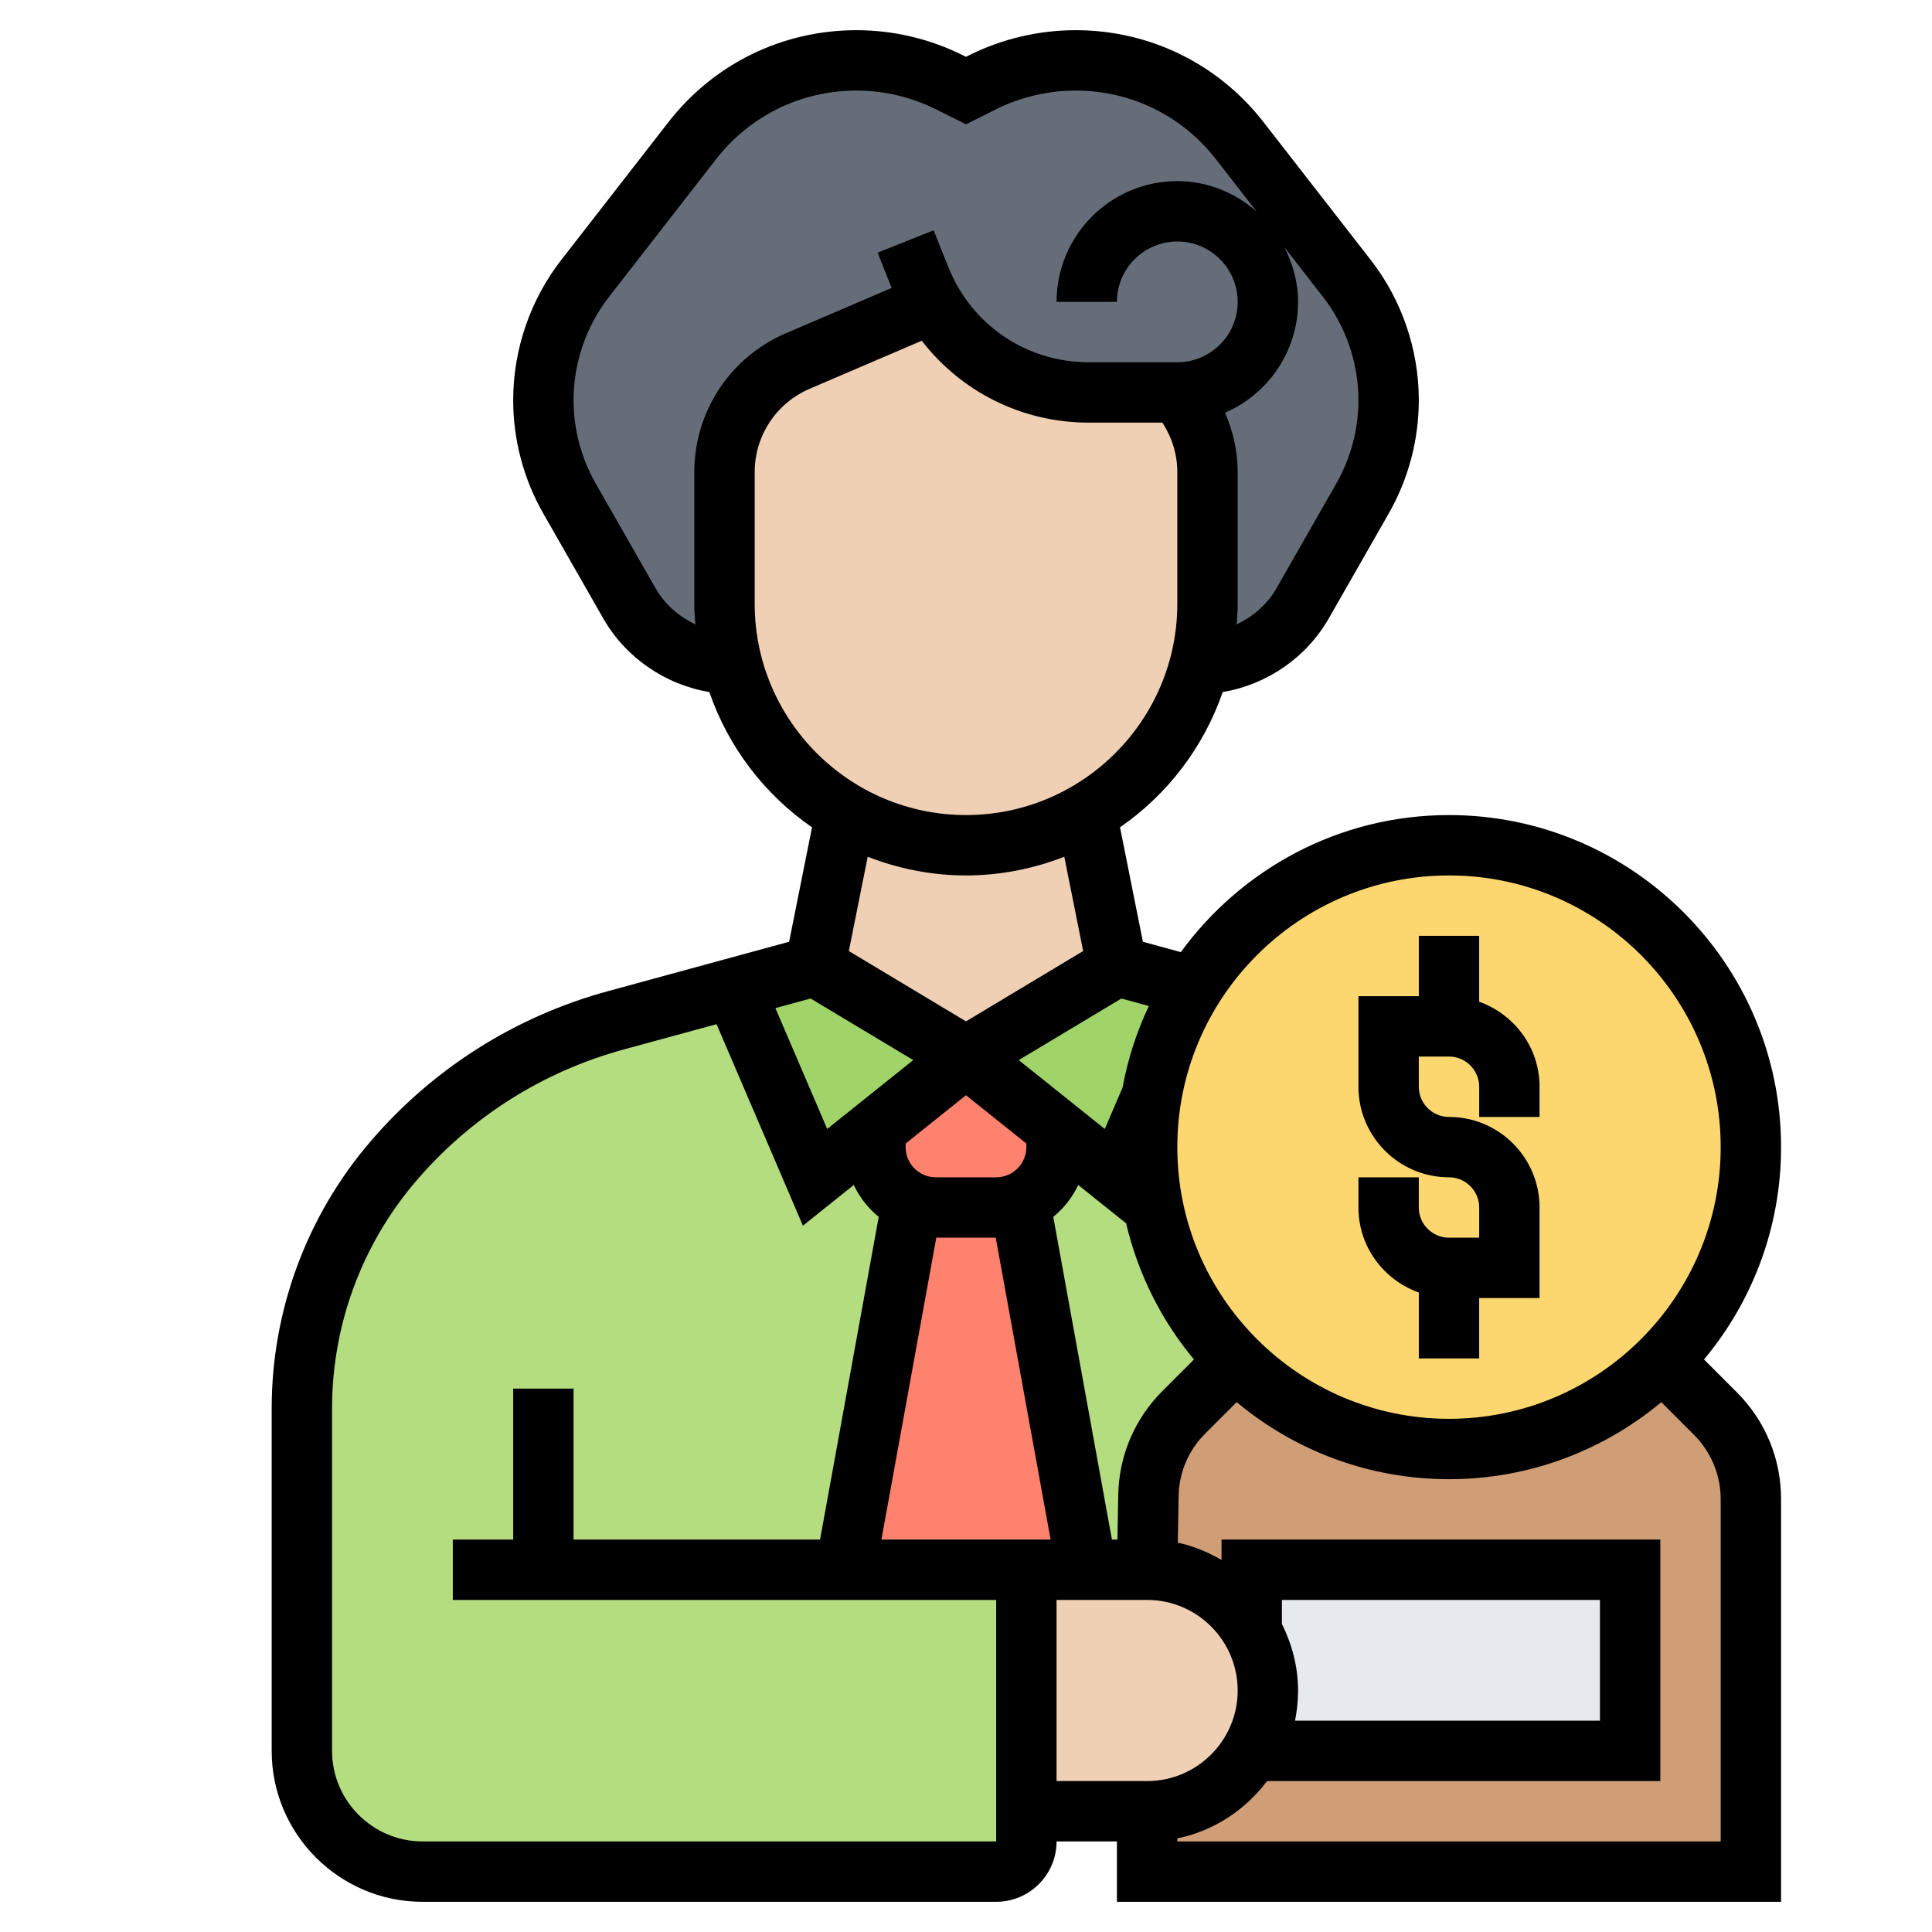
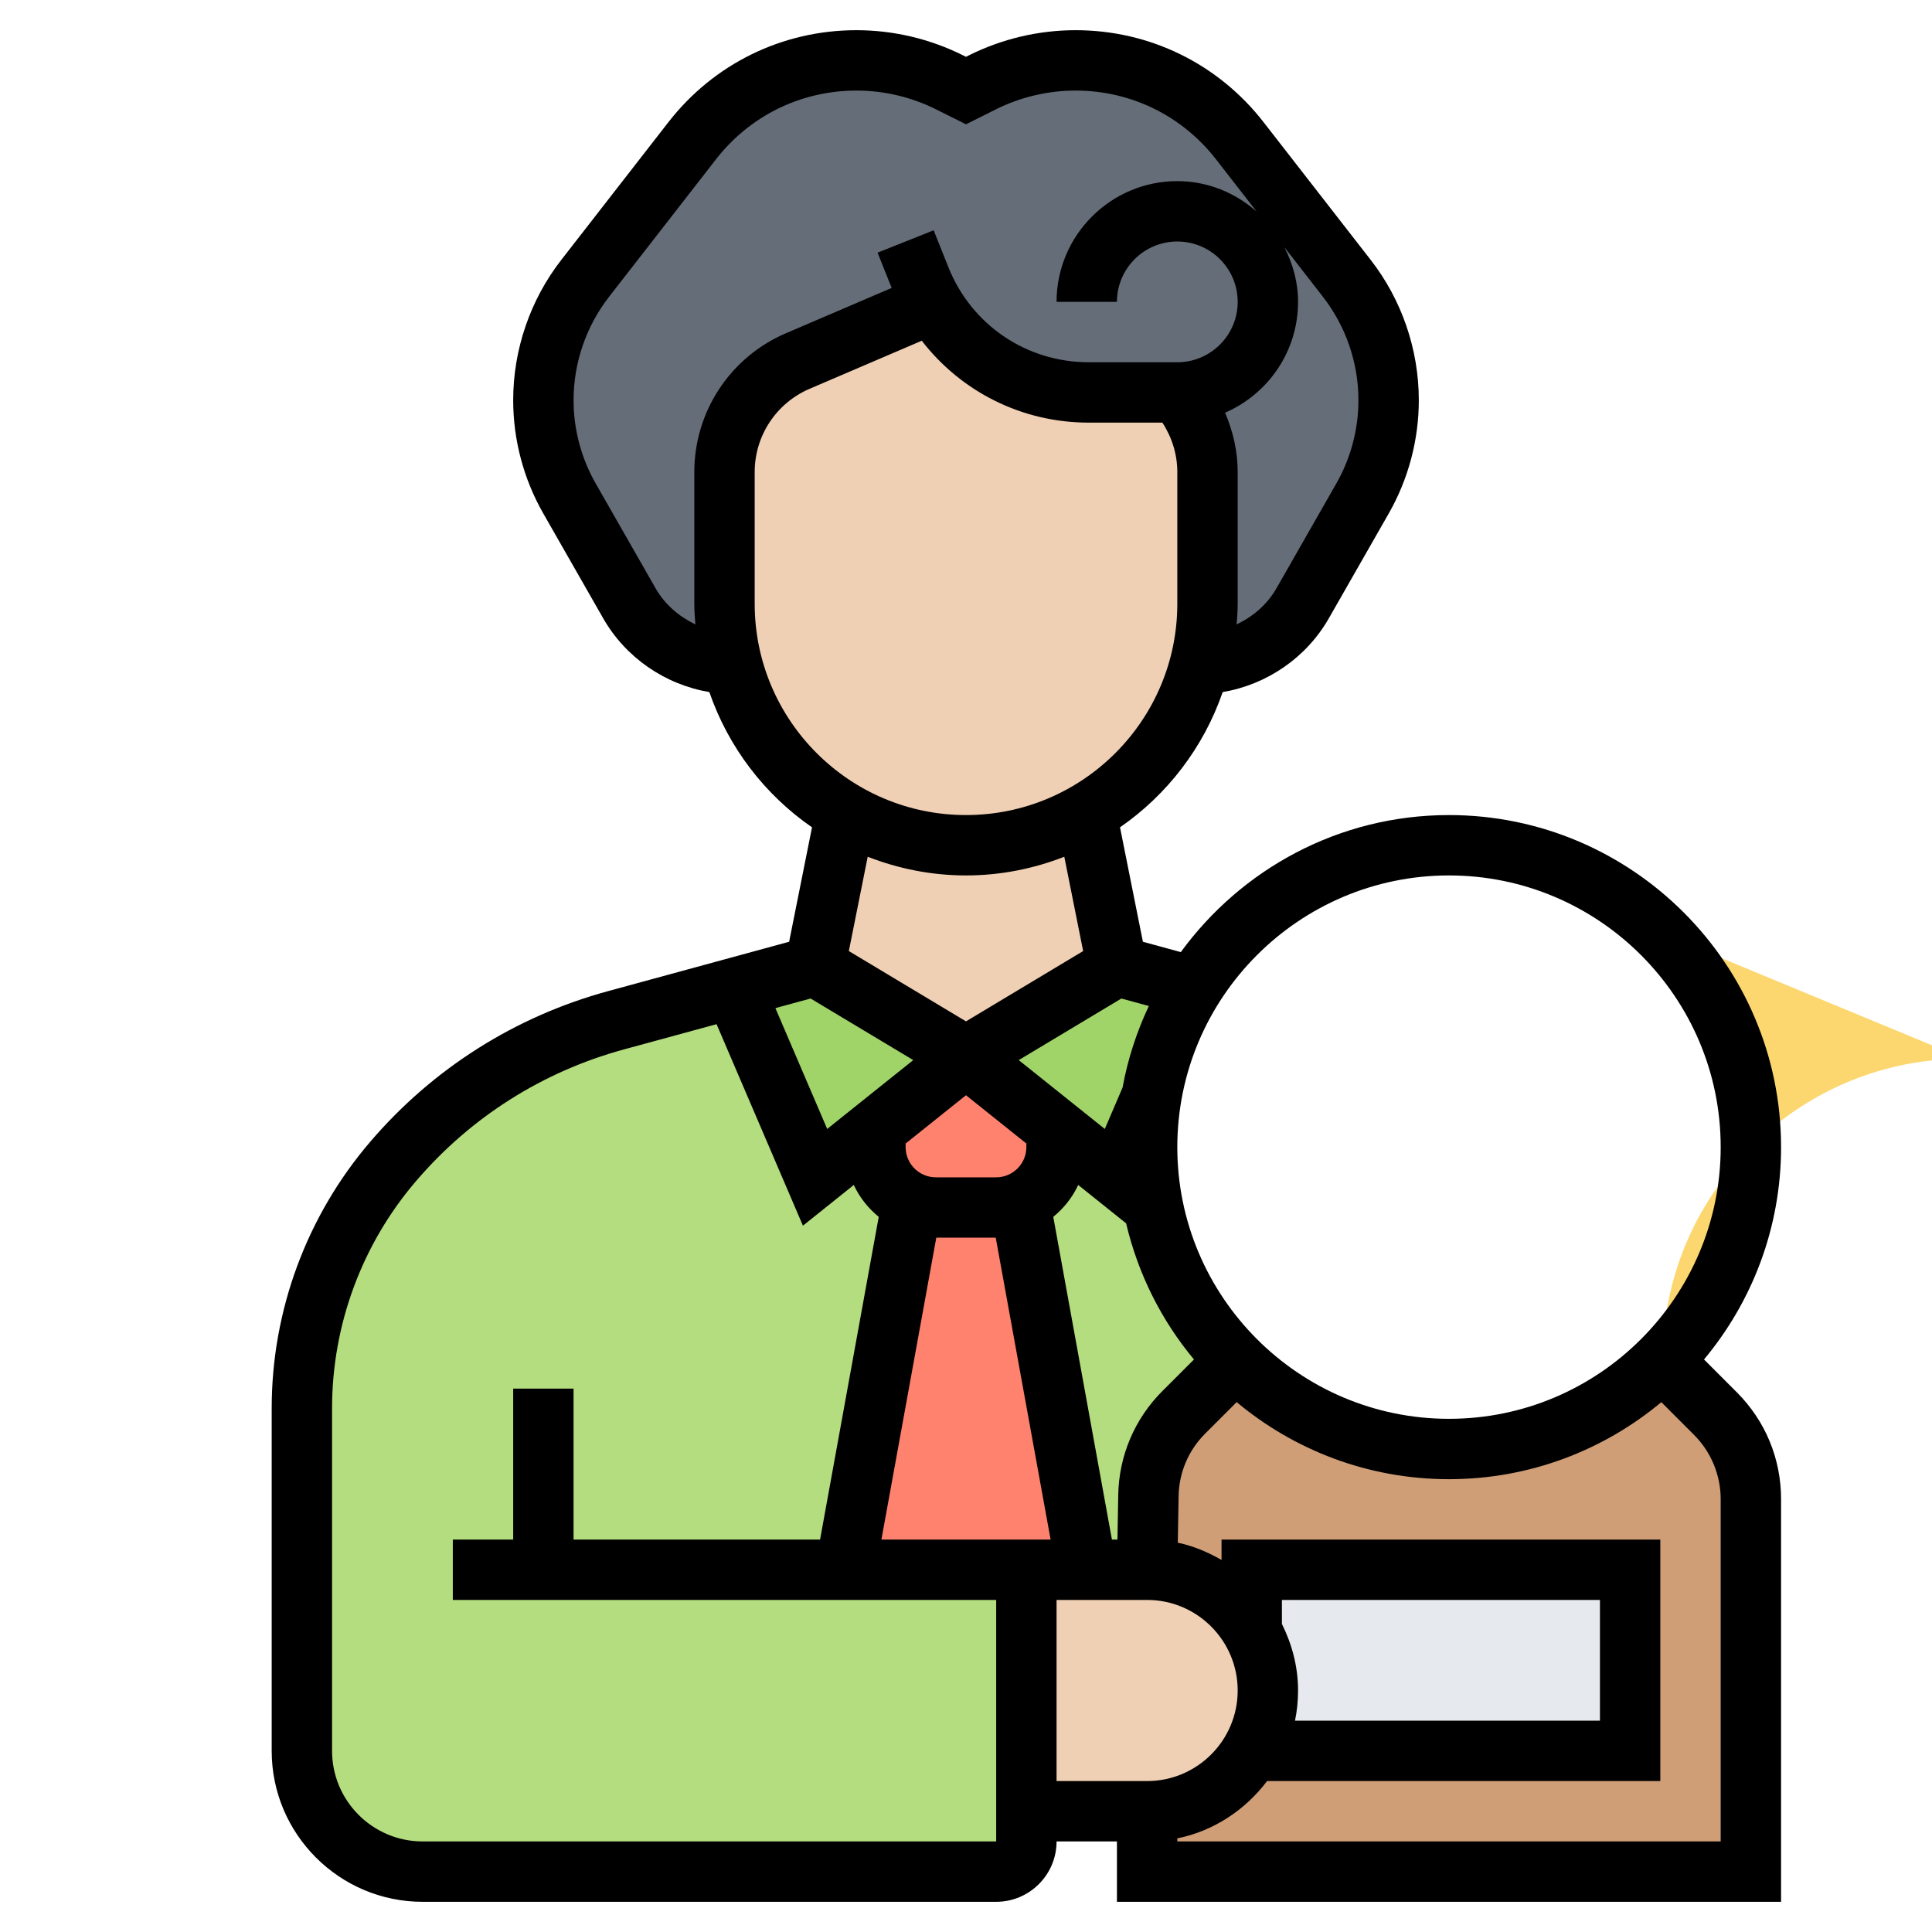
<svg xmlns="http://www.w3.org/2000/svg" id="_x33_0" height="512" viewBox="0 0 64 64" width="512">
  <g>
    <g>
      <g>
        <path d="m29 38c0 .82.5 1.53 1.21 1.84l-2.21 12.16h6v8 1c0 .55-.45 1-1 1h-19c-2.21 0-4-1.79-4-4v-11.35c0-1.5.27-2.97.78-4.36s1.27-2.68 2.25-3.82c1.93-2.26 4.51-3.89 7.38-4.67l3.9-1.07 2.69 6.27 2-1.6z" fill="#b4dd7f" />
      </g>
      <g>
        <path d="m38.04 49.54-.04 2.46h-2l-2.21-12.16c.71-.31 1.21-1.02 1.21-1.84v-.6l2 1.6 1.14-2.65c-.09.53-.14 1.09-.14 1.65 0 2.76 1.12 5.26 2.93 7.07l-1.72 1.72c-.73.73-1.15 1.72-1.17 2.75z" fill="#b4dd7f" />
      </g>
      <g>
        <path d="m33.79 39.84 2.21 12.16h-2-6l2.21-12.16c.24.1.51.16.79.16h2c.28 0 .55-.06.79-.16z" fill="#ff826e" />
      </g>
      <g>
        <path d="m35 38c0 .82-.5 1.53-1.21 1.84-.24.1-.51.16-.79.16h-2c-.28 0-.55-.06-.79-.16-.71-.31-1.21-1.02-1.21-1.84v-.6l3-2.4 3 2.4z" fill="#ff826e" />
      </g>
      <g>
        <path d="m56.83 46.83-1.76-1.76c-1.81 1.81-4.31 2.93-7.07 2.93s-5.26-1.12-7.07-2.93l-1.72 1.72c-.73.73-1.15 1.72-1.17 2.75l-.04 12.46h20v-12.34c0-1.06-.42-2.08-1.17-2.83z" fill="#cf9e76" />
      </g>
      <g>
        <path d="m54 52v6h-12.54c.34-.59.54-1.27.54-2s-.2-1.41-.54-2v-2z" fill="#e6e9ed" />
      </g>
      <g>
        <path d="m32 35-3 2.4-2 1.6-2.69-6.27 2.69-.73z" fill="#a0d468" />
      </g>
      <g>
        <path d="m39.53 32.69c-.69 1.09-1.17 2.33-1.39 3.66l-1.14 2.65-2-1.6-3-2.4 5-3z" fill="#a0d468" />
      </g>
      <g>
        <path d="m39.01 13h-.01-2.94c-2.14 0-4.1-1.14-5.17-2.95l-4.47 1.91c-1.47.63-2.42 2.08-2.42 3.68v4.36c0 .69.09 1.36.25 2-1.41-.02-2.7-.79-3.4-2.02l-1.98-3.46c-.57-1-.87-2.12-.87-3.27 0-1.46.49-2.88 1.38-4.03l3.55-4.56c.65-.84 1.48-1.5 2.41-1.96s1.96-.7 3.03-.7 2.13.25 3.09.73l.54.27.54-.27c.96-.48 2.02-.73 3.09-.73 2.13 0 4.13.98 5.44 2.66l3.55 4.56c.89 1.15 1.38 2.57 1.38 4.03 0 1.15-.3 2.27-.87 3.27l-1.98 3.46c-.7 1.23-1.99 2-3.4 2.02.16-.64.25-1.31.25-2v-4.36c0-.99-.36-1.92-.99-2.64z" fill="#656d78" />
      </g>
      <g>
        <path d="m40 15.64v4.36c0 .69-.09 1.36-.25 2-.54 2.11-1.92 3.87-3.76 4.93-1.17.68-2.54 1.07-3.99 1.07s-2.82-.39-3.99-1.07c-.61-.35-1.17-.78-1.67-1.27-.99-1-1.72-2.25-2.09-3.66-.16-.64-.25-1.31-.25-2v-4.36c0-1.6.95-3.05 2.42-3.68l4.47-1.91c1.07 1.81 3.03 2.95 5.17 2.95h2.94.01c.63.72.99 1.65.99 2.64z" fill="#f0d0b4" />
      </g>
      <g>
        <path d="m35.99 26.94 1.01 5.06-5 3-5-3 1.01-5.06v-.01c1.17.68 2.54 1.07 3.99 1.07s2.82-.39 3.99-1.07z" fill="#f0d0b4" />
      </g>
      <g>
        <path d="m38 52c1.48 0 2.77.8 3.46 2 .34.59.54 1.27.54 2s-.2 1.41-.54 2c-.17.3-.39.58-.63.83-.73.72-1.73 1.17-2.83 1.17h-4v-8h2z" fill="#f0d0b4" />
      </g>
      <g>
-         <path d="m48 28c5.52 0 10 4.48 10 10 0 2.76-1.12 5.26-2.93 7.07s-4.31 2.93-7.07 2.93-5.26-1.12-7.07-2.93-2.93-4.31-2.93-7.07c0-.56.05-1.12.14-1.65.22-1.33.7-2.57 1.39-3.66 1.77-2.82 4.9-4.69 8.47-4.69z" fill="#fcd770" />
+         <path d="m48 28c5.52 0 10 4.48 10 10 0 2.76-1.12 5.26-2.93 7.07c0-.56.05-1.12.14-1.65.22-1.33.7-2.57 1.39-3.66 1.77-2.82 4.9-4.69 8.47-4.69z" fill="#fcd770" />
      </g>
    </g>
    <g>
-       <path d="m47 42.816v2.184h2v-2h2v-3c0-1.654-1.346-3-3-3-.552 0-1-.449-1-1v-1h1c.552 0 1 .449 1 1v1h2v-1c0-1.302-.839-2.402-2-2.816v-2.184h-2v2h-2v3c0 1.654 1.346 3 3 3 .552 0 1 .449 1 1v1h-1c-.552 0-1-.449-1-1v-1h-2v1c0 1.302.839 2.402 2 2.816z" />
      <path d="m56.448 45.034c1.592-1.909 2.552-4.361 2.552-7.034 0-6.065-4.935-11-11-11-3.651 0-6.882 1.795-8.884 4.54l-1.256-.343-.758-3.791c1.566-1.082 2.769-2.649 3.401-4.48 1.464-.247 2.772-1.139 3.518-2.446l1.982-3.469c.652-1.142.997-2.441.997-3.756 0-1.676-.566-3.327-1.596-4.648l-3.545-4.558c-1.506-1.938-3.778-3.049-6.231-3.049-1.22 0-2.44.288-3.531.833l-.097.049-.097-.048c-1.09-.546-2.311-.834-3.531-.834-2.453 0-4.725 1.111-6.231 3.048l-3.545 4.558c-1.03 1.322-1.596 2.973-1.596 4.649 0 1.315.345 2.614.998 3.756l1.982 3.469c.746 1.307 2.054 2.199 3.518 2.446.632 1.832 1.834 3.398 3.401 4.48l-.758 3.791-5.996 1.635c-3.078.839-5.802 2.563-7.876 4.985-2.108 2.458-3.269 5.596-3.269 8.834v11.349c0 2.757 2.243 5 5 5h19c1.103 0 2-.897 2-2h2v2h22v-13.343c0-1.335-.521-2.591-1.465-3.535zm-8.448-16.034c4.963 0 9 4.038 9 9s-4.037 9-9 9-9-4.038-9-9 4.037-9 9-9zm-10.957 20.527-.026 1.473h-.183l-1.943-10.69c.349-.286.634-.642.826-1.056l1.587 1.27c.397 1.684 1.174 3.223 2.248 4.51l-1.045 1.045c-.922.921-1.442 2.146-1.464 3.448zm-5.043-13.246 2 1.6v.119c0 .551-.448 1-1 1h-2c-.552 0-1-.449-1-1v-.119zm-.984 4.719h1.969l1.818 10h-5.605zm7.041-7.675c-.4.848-.697 1.752-.87 2.7l-.589 1.373-2.851-2.281 3.401-2.04zm6.943-20.07c0 .968-.254 1.923-.734 2.764l-1.982 3.47c-.305.535-.776.935-1.318 1.195.016-.227.034-.453.034-.684v-4.362c0-.685-.153-1.349-.418-1.967 1.42-.614 2.418-2.027 2.418-3.671 0-.655-.174-1.265-.454-1.812l1.28 1.646c.757.973 1.174 2.188 1.174 3.421zm-23.283 6.233-1.982-3.469c-.481-.841-.735-1.796-.735-2.764 0-1.233.417-2.448 1.174-3.421l3.545-4.558c1.125-1.446 2.821-2.276 4.653-2.276.91 0 1.822.215 2.637.623l.991.495.991-.496c.815-.407 1.727-.622 2.637-.622 1.832 0 3.528.83 4.653 2.276l1.348 1.734c-.704-.621-1.618-1.01-2.629-1.01-2.206 0-4 1.794-4 4h2c0-1.103.897-2 2-2s2 .897 2 2-.897 2-2 2h-2.938c-2.057 0-3.879-1.234-4.643-3.143l-.491-1.229-1.857.742.467 1.168-3.507 1.503c-1.842.79-3.031 2.593-3.031 4.597v4.362c0 .231.018.457.035.684-.542-.26-1.013-.661-1.318-1.196zm3.283.512v-4.362c0-1.202.714-2.284 1.818-2.758l3.717-1.593c1.302 1.686 3.314 2.713 5.528 2.713h2.442c.317.485.495 1.051.495 1.638v4.362c0 3.86-3.141 7-7 7s-7-3.14-7-7zm7 9c1.149 0 2.245-.225 3.256-.619l.625 3.124-3.881 2.329-3.881-2.329.625-3.124c1.011.394 2.107.619 3.256.619zm-5.148 4.077 3.401 2.04-2.851 2.281-1.716-4.003zm-12.852 27.923c-1.654 0-3-1.346-3-3v-11.349c0-2.761.989-5.436 2.787-7.532 1.813-2.117 4.193-3.623 6.883-4.356l3.067-.836 2.861 6.675 1.685-1.348c.192.414.477.77.826 1.056l-1.943 10.69h-8.166v-5h-2v5h-2v2h18v8zm21-8h3c1.654 0 3 1.346 3 3s-1.346 3-3 3h-3zm7.465.795v-.795h10.535v4h-10.101c.066-.323.101-.658.101-1 0-.795-.204-1.537-.535-2.205zm14.535 7.205h-18v-.101c1.213-.247 2.253-.946 2.974-1.899h13.026v-8h-14.535v.676c-.448-.257-.928-.464-1.449-.572l.027-1.543c.013-.781.325-1.516.878-2.069l1.045-1.045c1.908 1.592 4.36 2.553 7.034 2.553 2.673 0 5.126-.961 7.034-2.552l1.087 1.088c.559.558.879 1.331.879 2.121z" />
    </g>
  </g>
</svg>